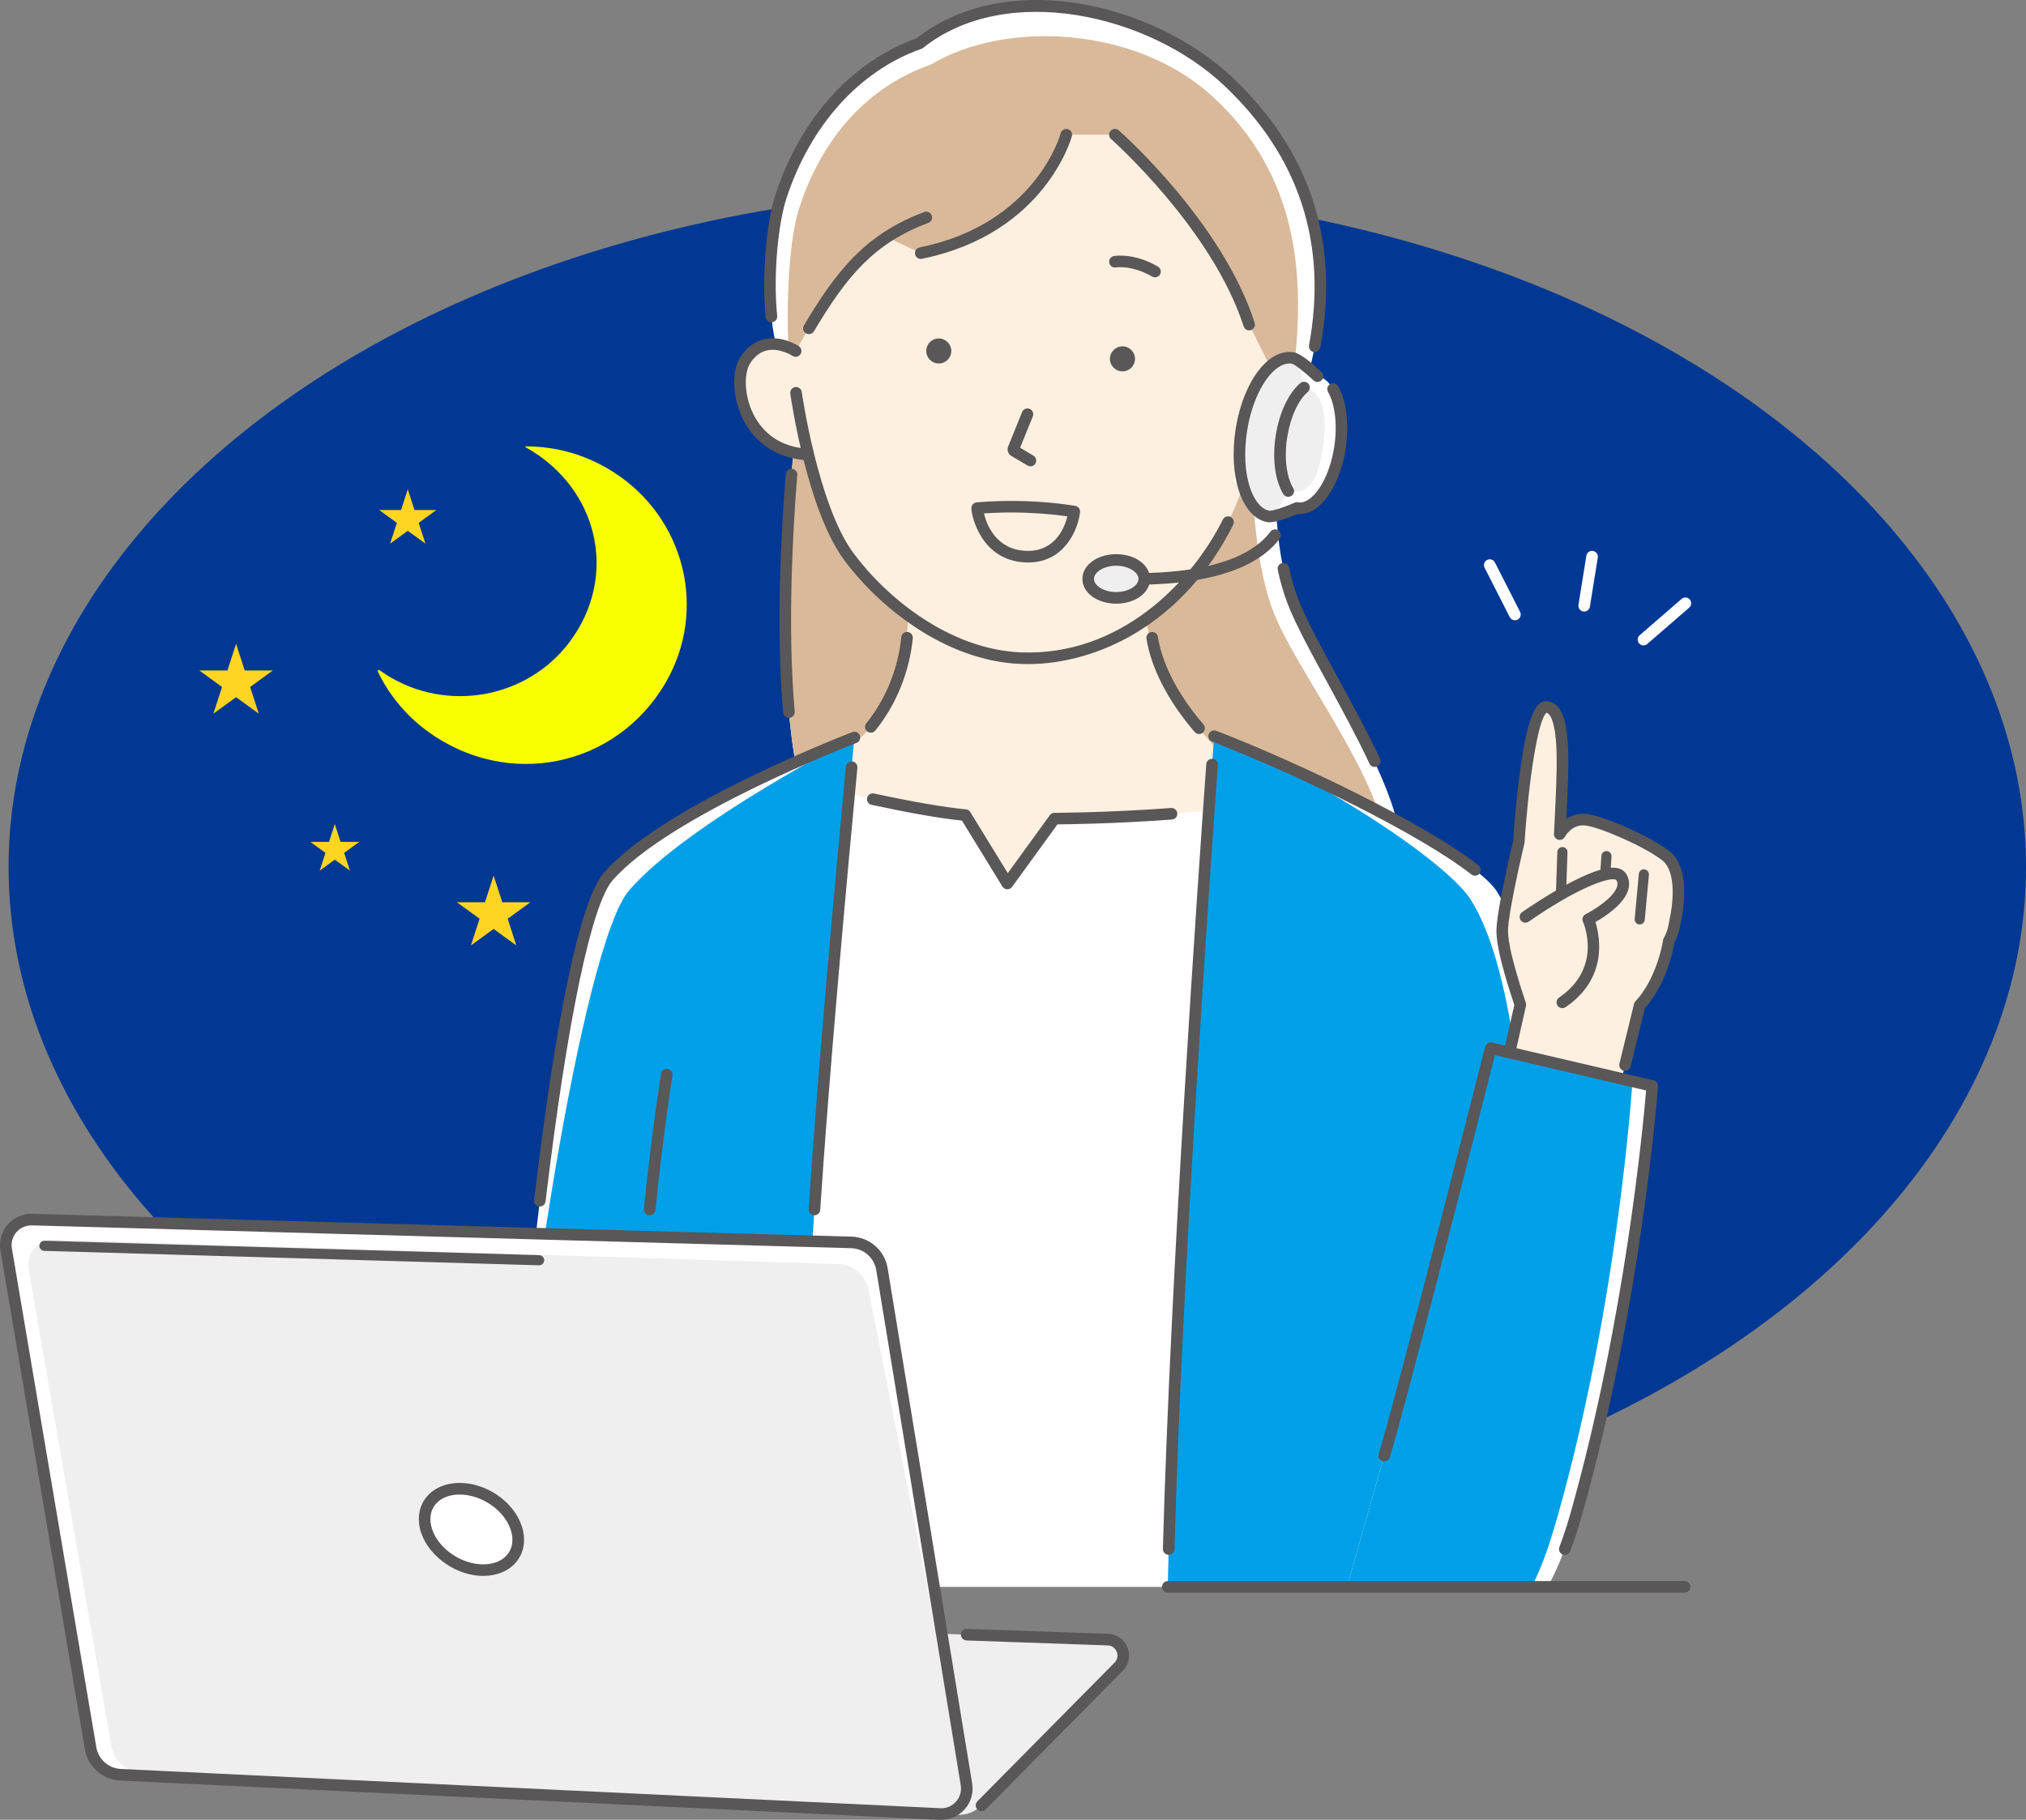
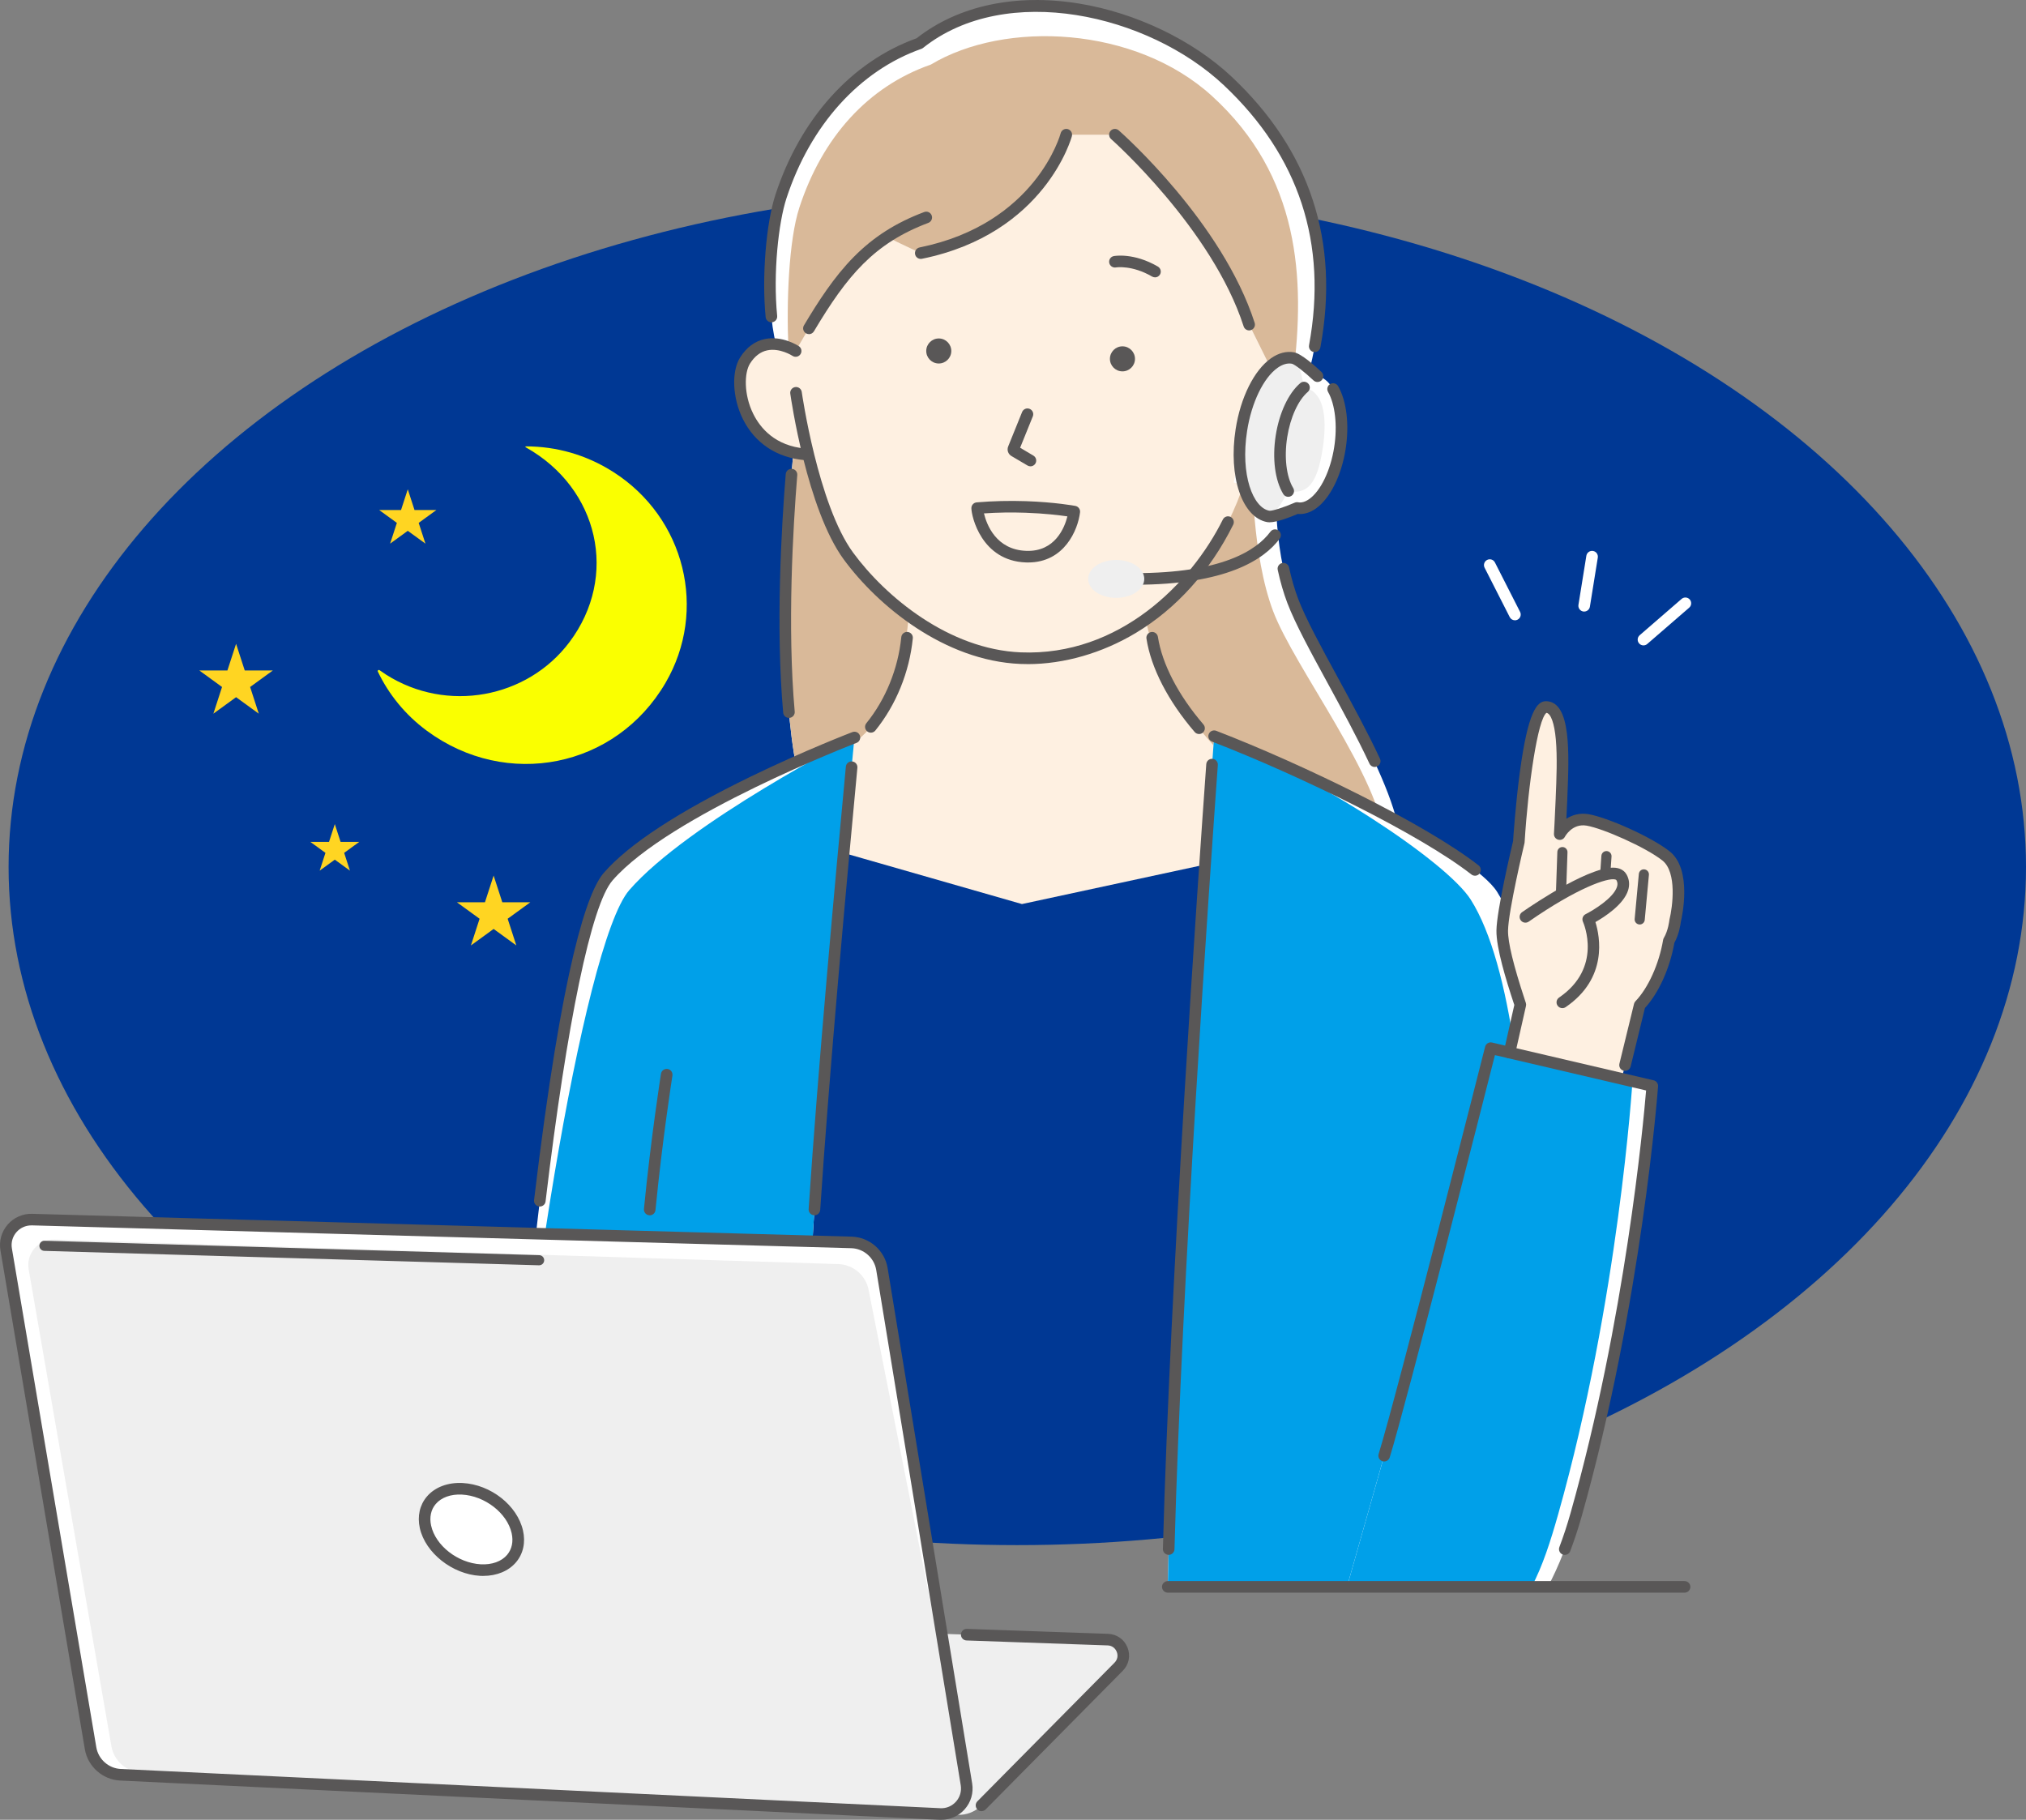
<svg xmlns="http://www.w3.org/2000/svg" width="236" height="212" viewBox="0 0 236 212" fill="none">
  <rect x="0" y="0" width="236" height="212" fill="#808080" stroke="none" />
  <g clip-path="url(#clip0_1_1625)">
    <ellipse cx="118.5" cy="101" rx="117.5" ry="79" fill="#003894" />
    <g clip-path="url(#clip1_1_1625)">
      <path d="M71.41 54.964C68.24 52.95 64.772 52.004 61.257 52C61.2 52 61.179 52.076 61.23 52.103C61.252 52.116 61.275 52.127 61.297 52.141C69.73 56.889 72.094 67.137 66.335 74.802C61.413 81.355 52.049 83.086 44.986 78.6C44.721 78.431 44.462 78.255 44.209 78.072C44.098 77.993 43.953 78.109 44.011 78.231C45.275 80.879 47.193 83.263 49.715 85.126C59.026 92.006 71.737 89.459 77.523 79.552C82.442 71.129 79.836 60.316 71.408 54.962L71.41 54.964Z" fill="#FAFF00" />
      <path d="M47.5 57L48.286 59.418H50.829L48.771 60.913L49.557 63.332L47.5 61.837L45.443 63.332L46.229 60.913L44.171 59.418H46.714L47.5 57Z" fill="#FFD522" />
    </g>
    <path d="M163.145 98.193C162.659 90.638 153.07 76.608 150.579 70.015C148.088 63.421 148.668 55.027 148.668 55.027L92.593 50.956C92.593 50.956 88.232 90.281 96.694 98.914L163.142 98.196L163.145 98.193Z" fill="white" />
    <path d="M161.349 98.209C160.863 90.655 150.791 77.792 148.3 71.198C145.809 64.605 145.88 54.821 145.88 54.821L92.596 50.953C92.596 50.953 88.235 90.277 96.697 98.911L161.349 98.209Z" fill="#D9B999" />
    <path d="M107.893 12.006C104.288 13.895 92.137 20.509 92.475 42.616C92.562 44.569 92.728 45.756 92.728 45.756C92.728 45.756 94.594 58.993 98.834 64.774C102.982 70.426 110.55 76.328 118.894 76.669C127.744 77.033 138.748 71.59 144.128 58.447C144.128 58.447 146.322 52.926 148.674 44.184L149.113 35.901C142.18 1.214 111.498 10.118 107.893 12.006Z" fill="#FEF0E1" />
    <path d="M129.29 41.783C129.28 42.589 129.921 43.25 130.728 43.263C131.535 43.273 132.196 42.633 132.21 41.827C132.22 41.021 131.579 40.36 130.772 40.346C129.965 40.336 129.304 40.977 129.29 41.783Z" fill="#595757" />
    <path d="M143.77 89.07C138.177 84.642 133.59 75.515 133.371 71.198H105.871C105.689 76.041 103.553 85.097 98.047 87.279L96.697 98.911L119.042 105.319L143.77 99.99V89.07Z" fill="#FEF0E1" />
    <path d="M107.894 40.865C107.884 41.672 108.525 42.333 109.332 42.346C110.138 42.356 110.8 41.715 110.813 40.909C110.823 40.103 110.182 39.442 109.375 39.429C108.569 39.419 107.907 40.059 107.894 40.865Z" fill="#595757" />
    <path d="M120.035 54.325C119.917 54.325 119.798 54.295 119.69 54.231L117.817 53.125C117.429 52.895 117.27 52.427 117.439 52.008L119.059 48.002C119.198 47.658 119.593 47.489 119.937 47.631C120.281 47.769 120.45 48.164 120.308 48.508L118.83 52.16L120.372 53.074C120.693 53.263 120.801 53.678 120.609 53.998C120.484 54.211 120.258 54.329 120.028 54.329L120.035 54.325Z" fill="#595757" />
    <path d="M134.542 32.309C134.427 32.309 134.309 32.279 134.201 32.218C131.855 30.849 130.012 31.152 129.992 31.156C129.627 31.22 129.276 30.977 129.209 30.613C129.141 30.249 129.381 29.898 129.745 29.831C129.84 29.814 132.071 29.416 134.879 31.055C135.2 31.244 135.311 31.655 135.122 31.979C134.998 32.195 134.771 32.313 134.538 32.313L134.542 32.309Z" fill="#595757" />
    <path d="M93.771 52.926C86.52 52.292 85.211 44.484 86.797 41.989C89.035 38.468 92.687 40.893 92.687 40.893L95.739 42.346V52.926H93.774H93.771Z" fill="#FEF0E1" />
    <path d="M119.714 77.364C119.43 77.364 119.147 77.357 118.863 77.347C110.003 76.982 102.24 70.564 98.287 65.175C93.997 59.327 92.134 46.4 92.056 45.853C92.005 45.486 92.262 45.145 92.63 45.091C93.001 45.041 93.342 45.297 93.393 45.665C93.41 45.796 95.283 58.801 99.374 64.376C103.151 69.522 110.533 75.654 118.914 75.998C130.373 76.456 138.751 67.954 142.444 60.524C142.609 60.19 143.014 60.052 143.348 60.221C143.682 60.386 143.817 60.791 143.652 61.124C140.965 66.531 137.04 70.895 132.297 73.741C128.378 76.092 123.94 77.367 119.71 77.367L119.714 77.364Z" fill="#595757" />
    <path d="M145.879 56.679C153.835 56.993 156.306 48.966 154.919 46.13C152.961 42.127 148.671 44.181 148.671 44.181L145.879 45.756L143.709 56.214L145.879 56.679Z" fill="white" />
    <path d="M139.676 85.512C139.487 85.512 139.298 85.431 139.163 85.276C136.071 81.677 134.076 77.816 133.546 74.396C133.489 74.028 133.742 73.684 134.11 73.627C134.474 73.569 134.822 73.822 134.879 74.19C135.372 77.364 137.259 80.989 140.185 84.399C140.428 84.682 140.395 85.107 140.115 85.35C139.986 85.458 139.831 85.512 139.676 85.512Z" fill="#595757" />
    <path d="M101.442 85.353C101.294 85.353 101.142 85.302 101.017 85.201C100.727 84.969 100.683 84.544 100.916 84.254C103.174 81.465 104.619 77.903 104.987 74.224C105.024 73.853 105.355 73.583 105.726 73.62C106.097 73.657 106.367 73.987 106.33 74.359C105.935 78.294 104.386 82.109 101.966 85.103C101.834 85.269 101.638 85.353 101.439 85.353H101.442Z" fill="#595757" />
    <path d="M92.683 40.889C96.147 34.879 98.796 30.579 103.329 27.614C105.503 28.69 107.258 29.486 107.258 29.486C121.388 26.616 124.209 15.692 124.209 15.692H129.873C129.873 15.692 141.755 26.161 145.511 37.816L148.671 44.181C148.671 44.181 150.527 43.29 152.357 43.823C155.283 32.957 154.476 20.198 143.003 9.419C134.17 1.123 117.317 -3.083 107.1 5.052C99.286 7.811 93.635 14.741 90.965 22.886C89.706 26.727 89.123 35.088 90.388 40.083C91.674 40.204 92.683 40.886 92.683 40.886" fill="white" />
    <path d="M92.684 40.889C96.147 34.879 98.797 30.579 103.33 27.615C105.504 28.691 107.259 29.486 107.259 29.486C121.388 26.616 124.21 15.693 124.21 15.693H129.874C129.874 15.693 141.755 26.161 145.512 37.817L148.671 44.181C148.671 44.181 149.495 43.881 150.646 43.675C152.063 32.394 151.398 20.505 141.191 11.194C132.24 3.025 117.068 2.334 108.433 7.521C101.062 10.094 95.782 16.03 93.116 24.175C91.857 28.016 91.604 35.415 91.837 40.454C92.022 40.582 92.687 40.882 92.687 40.882" fill="#D9B999" />
    <path d="M93.771 53.6C93.751 53.6 93.73 53.6 93.71 53.6C90.466 53.317 87.915 51.611 86.524 48.798C85.312 46.346 85.184 43.263 86.223 41.628C86.966 40.461 87.931 39.742 89.093 39.496C91.121 39.065 92.978 40.279 93.055 40.329C93.366 40.535 93.45 40.953 93.244 41.263C93.038 41.574 92.62 41.658 92.309 41.452C92.296 41.442 90.838 40.501 89.366 40.815C88.579 40.983 87.904 41.499 87.368 42.349C86.686 43.422 86.632 45.965 87.736 48.201C88.566 49.88 90.297 51.948 93.828 52.255C94.199 52.288 94.473 52.615 94.442 52.986C94.412 53.337 94.118 53.604 93.771 53.604V53.6Z" fill="#595757" />
-     <path d="M150.585 125.912L144.708 94.024C133.279 95.373 122.836 95.366 122.836 95.366L117.347 102.928L112.453 94.958C106.209 94.361 95.566 91.687 95.566 91.687L88.275 125.912L87.189 184.864H151.59L150.585 125.912Z" fill="white" />
    <path d="M94.385 184.864C93.842 178.956 94.162 159.955 94.267 153.334C94.486 139.47 98.429 97.498 99.532 85.913C99.532 85.913 77.66 94.274 70.842 102.125C65.421 108.368 60.203 158.646 59.163 184.861H94.385V184.864Z" fill="white" />
    <path d="M94.385 184.864C93.842 178.956 94.162 159.955 94.267 153.334C94.486 139.47 98.429 97.498 99.532 85.913C99.532 85.913 80.117 95.845 73.299 103.697C67.878 109.939 60.206 158.643 59.163 184.861H94.385V184.864Z" fill="#00A0E9" />
    <path d="M177.345 184.864C178.314 175.013 183.984 119.072 174.391 103.895C171.6 99.481 153.43 90.398 141.431 85.768C141.431 85.768 136.793 148.144 136.03 184.868H177.345V184.864Z" fill="white" />
    <path d="M177.345 184.864C178.314 175.013 180.919 119.99 171.327 104.813C168.535 100.398 153.43 90.395 141.431 85.765C141.431 85.765 136.793 148.14 136.03 184.864H177.345Z" fill="#00A0E9" />
    <path d="M153.147 41.017C153.106 41.017 153.066 41.014 153.025 41.007C152.657 40.94 152.418 40.589 152.485 40.221C154.669 28.36 151.324 18.165 142.541 9.912C133.762 1.663 117.219 -2.142 107.522 5.582C107.465 5.629 107.397 5.666 107.326 5.69C100.13 8.229 94.402 14.573 91.611 23.099C90.689 25.912 90.034 31.807 90.53 36.805C90.567 37.176 90.297 37.506 89.926 37.544C89.552 37.584 89.224 37.311 89.187 36.94C88.728 32.303 89.228 26.04 90.328 22.681C93.237 13.797 99.225 7.163 106.769 4.459C111.606 0.654 118.316 -0.782 125.678 0.411C132.277 1.484 138.926 4.668 143.463 8.931C152.6 17.514 156.08 28.124 153.808 40.464C153.748 40.788 153.464 41.017 153.147 41.017Z" fill="#595757" />
    <path d="M145.508 38.491C145.221 38.491 144.958 38.309 144.867 38.022C141.212 26.677 129.543 16.303 129.425 16.198C129.145 15.952 129.118 15.527 129.364 15.247C129.61 14.967 130.036 14.94 130.316 15.187C130.809 15.618 142.379 25.911 146.15 37.608C146.264 37.962 146.069 38.343 145.714 38.457C145.647 38.481 145.576 38.491 145.508 38.491Z" fill="#595757" />
    <path d="M107.255 30.161C106.941 30.161 106.658 29.942 106.594 29.621C106.519 29.257 106.756 28.9 107.12 28.826C120.679 26.073 123.525 15.632 123.552 15.524C123.646 15.163 124.011 14.947 124.375 15.038C124.736 15.133 124.952 15.5 124.861 15.861C124.831 15.976 121.766 27.227 107.39 30.148C107.346 30.158 107.299 30.161 107.255 30.161Z" fill="#595757" />
    <path d="M94.226 38.923C94.108 38.923 93.99 38.892 93.882 38.828C93.561 38.636 93.457 38.225 93.649 37.904C95.3 35.139 97.146 32.259 99.472 29.911C101.767 27.594 104.366 25.938 107.657 24.701C108.005 24.569 108.396 24.744 108.528 25.095C108.66 25.443 108.484 25.834 108.133 25.965C101.824 28.343 98.695 32.083 94.81 38.599C94.686 38.812 94.459 38.929 94.23 38.929L94.226 38.923Z" fill="#595757" />
    <path d="M91.901 83.633C91.556 83.633 91.26 83.37 91.229 83.019C90.338 73.023 91.033 61.32 91.526 55.236C91.556 54.865 91.877 54.585 92.252 54.619C92.623 54.649 92.9 54.973 92.87 55.344C92.38 61.388 91.692 73.003 92.573 82.898C92.606 83.269 92.333 83.596 91.962 83.63C91.941 83.63 91.921 83.63 91.901 83.63V83.633Z" fill="#595757" />
    <path d="M160.137 89.353C159.884 89.353 159.641 89.208 159.526 88.965C158.068 85.852 156.313 82.635 154.619 79.522C152.688 75.981 150.865 72.635 149.961 70.257C149.518 69.091 149.14 67.792 148.837 66.392C148.759 66.028 148.988 65.671 149.353 65.59C149.717 65.512 150.075 65.742 150.156 66.106C150.447 67.438 150.804 68.672 151.223 69.775C152.094 72.065 153.896 75.374 155.803 78.871C157.508 82.001 159.273 85.235 160.748 88.385C160.907 88.722 160.762 89.124 160.424 89.282C160.333 89.326 160.235 89.346 160.137 89.346V89.353Z" fill="#595757" />
-     <path d="M117.348 103.602C117.348 103.602 117.331 103.602 117.321 103.602C117.095 103.592 116.889 103.474 116.771 103.282L112.052 95.596C109.463 95.326 105.925 94.709 101.524 93.758C101.159 93.68 100.927 93.319 101.008 92.955C101.085 92.591 101.443 92.361 101.811 92.439C106.29 93.407 109.989 94.044 112.518 94.287C112.727 94.307 112.919 94.425 113.027 94.608L117.392 101.717L122.286 94.972C122.414 94.796 122.617 94.692 122.833 94.692C122.944 94.692 128.807 94.685 136.415 94.129C136.78 94.105 137.11 94.382 137.137 94.752C137.165 95.124 136.884 95.447 136.513 95.474C129.874 95.96 124.551 96.027 123.177 96.037L117.888 103.322C117.76 103.498 117.557 103.602 117.341 103.602H117.348Z" fill="#595757" />
    <path d="M119.758 65.526C119.673 65.526 119.592 65.526 119.508 65.522C114.323 65.344 113.152 60.143 113.152 59.195C113.152 58.845 113.419 58.555 113.77 58.524C115.626 58.366 117.557 58.319 119.505 58.383C122.907 58.501 125.168 58.919 125.263 58.936C125.611 59.003 125.85 59.327 125.81 59.678C125.567 61.725 123.99 65.526 119.761 65.526H119.758ZM114.617 59.809C114.934 61.125 116.038 64.052 119.552 64.173C122.9 64.291 124.011 61.462 124.338 60.157C123.437 60.025 121.688 59.809 119.454 59.732C117.817 59.674 116.19 59.701 114.617 59.809Z" fill="#595757" />
    <path d="M132.213 68.116C131.842 68.116 131.538 67.812 131.538 67.441C131.538 67.07 131.842 66.767 132.213 66.767C142.285 66.767 146.349 64.143 147.986 61.941C148.209 61.641 148.631 61.58 148.931 61.802C149.232 62.025 149.293 62.447 149.07 62.747C147.247 65.199 142.846 68.119 132.213 68.119V68.116Z" fill="#595757" />
    <path d="M130.022 69.65C131.827 69.65 133.29 68.662 133.29 67.442C133.29 66.221 131.827 65.232 130.022 65.232C128.218 65.232 126.755 66.221 126.755 67.442C126.755 68.662 128.218 69.65 130.022 69.65Z" fill="#EFEFEF" />
-     <path d="M130.022 70.325C127.811 70.325 126.083 69.057 126.083 67.441C126.083 65.826 127.815 64.558 130.022 64.558C132.23 64.558 133.965 65.826 133.965 67.441C133.965 69.057 132.233 70.325 130.022 70.325ZM130.022 65.903C128.642 65.903 127.433 66.622 127.433 67.438C127.433 68.254 128.645 68.973 130.022 68.973C131.399 68.973 132.614 68.254 132.614 67.438C132.614 66.622 131.403 65.903 130.022 65.903Z" fill="#595757" />
    <path d="M153.468 43.827C153.468 43.827 151.382 41.85 150.609 41.712C148.08 41.25 145.39 45.007 144.594 50.103C143.8 55.199 145.205 59.701 147.729 60.163C148.502 60.305 151.071 59.179 151.071 59.179C153.174 59.563 155.415 56.437 156.073 52.197C156.735 47.958 155.567 44.211 153.464 43.827H153.468Z" fill="white" />
    <path d="M151.897 45.149C151.897 45.149 151.381 41.854 150.611 41.712C148.083 41.25 145.393 45.007 144.597 50.103C143.803 55.199 145.207 59.701 147.732 60.163C148.505 60.305 150.055 57.206 150.055 57.206C152.157 57.59 153.399 56.592 154.061 52.352C154.723 48.113 153.997 45.533 151.897 45.149Z" fill="#EFEFEF" />
    <path d="M150.058 57.877C149.828 57.877 149.606 57.762 149.481 57.553C148.515 55.958 148.188 53.411 148.603 50.737C149.015 48.1 150.082 45.816 151.459 44.636C151.742 44.393 152.168 44.427 152.411 44.707C152.654 44.99 152.62 45.415 152.34 45.658C151.216 46.622 150.298 48.646 149.94 50.943C149.575 53.276 149.842 55.539 150.639 56.851C150.831 57.172 150.73 57.583 150.412 57.779C150.304 57.846 150.183 57.877 150.065 57.877H150.058Z" fill="#595757" />
    <path d="M180.301 184.864C181.594 182.426 182.708 179.596 183.596 176.456C190.65 151.506 192.47 126.509 192.47 126.509L173.649 122.107C173.649 122.107 163.371 162.679 161.237 169.58L156.903 184.864H180.298H180.301Z" fill="white" />
    <path d="M178.408 184.864C179.701 182.426 180.619 179.539 181.507 176.399C188.561 151.449 190.158 125.966 190.158 125.966L173.652 122.104C173.652 122.104 163.374 162.676 161.241 169.576L156.907 184.861H178.408V184.864Z" fill="#00A0E9" />
    <path d="M171.816 102.017C171.671 102.017 171.522 101.97 171.401 101.875C165.359 97.154 151.294 90.297 141.185 86.395C140.837 86.26 140.665 85.869 140.8 85.522C140.935 85.174 141.326 85.002 141.674 85.137C151.874 89.073 166.095 96.014 172.235 100.813C172.528 101.042 172.579 101.467 172.349 101.761C172.218 101.929 172.019 102.02 171.816 102.02V102.017Z" fill="#595757" />
    <path d="M136.135 181.131C136.135 181.131 136.122 181.131 136.115 181.131C135.744 181.121 135.45 180.811 135.46 180.44C136.321 148.818 139.548 102.476 140.513 89.023C140.54 88.652 140.854 88.375 141.235 88.399C141.607 88.426 141.887 88.749 141.86 89.12C140.891 102.563 137.668 148.882 136.81 180.477C136.8 180.841 136.5 181.134 136.135 181.134V181.131Z" fill="#595757" />
    <path d="M75.686 141.574C75.665 141.574 75.642 141.574 75.618 141.574C75.247 141.537 74.977 141.21 75.01 140.839C75.817 132.566 76.982 125.163 76.995 125.089C77.052 124.721 77.4 124.472 77.768 124.529C78.136 124.586 78.386 124.934 78.328 125.301C78.318 125.375 77.157 132.741 76.354 140.97C76.32 141.318 76.026 141.581 75.682 141.581L75.686 141.574Z" fill="#595757" />
    <path d="M62.883 140.555C62.856 140.555 62.829 140.555 62.802 140.552C62.43 140.508 62.167 140.171 62.211 139.803C65.502 112.239 68.442 103.862 70.332 101.686C73.222 98.361 78.98 94.587 87.449 90.469C93.724 87.42 99.236 85.306 99.29 85.286C99.637 85.154 100.029 85.326 100.16 85.673C100.292 86.021 100.12 86.412 99.772 86.544C99.556 86.628 77.981 94.934 71.348 102.57C68.891 105.4 66.049 119.028 63.551 139.962C63.511 140.306 63.217 140.555 62.883 140.555Z" fill="#595757" />
    <path d="M94.871 141.574C94.871 141.574 94.84 141.574 94.827 141.574C94.456 141.55 94.172 141.23 94.196 140.856C95.239 124.944 97.358 101.734 98.53 89.313C98.563 88.942 98.891 88.668 99.266 88.706C99.637 88.739 99.91 89.07 99.873 89.441C98.702 101.852 96.582 125.048 95.543 140.943C95.519 141.301 95.222 141.574 94.871 141.574Z" fill="#595757" />
    <path d="M147.868 60.845C147.777 60.845 147.689 60.838 147.615 60.825C144.685 60.288 143.068 55.533 143.933 49.995C144.51 46.295 146.083 43.135 148.037 41.749C148.915 41.125 149.846 40.883 150.734 41.044C151.608 41.203 153.262 42.7 153.934 43.334C154.204 43.591 154.214 44.019 153.961 44.289C153.704 44.559 153.276 44.572 153.005 44.316C151.989 43.351 150.811 42.444 150.491 42.373C149.964 42.279 149.401 42.437 148.82 42.849C147.176 44.016 145.782 46.903 145.269 50.204C144.469 55.334 145.964 59.152 147.861 59.499C148.185 59.543 149.563 59.108 150.808 58.562C150.933 58.508 151.068 58.491 151.2 58.514C151.611 58.592 152.047 58.46 152.506 58.137C153.849 57.182 154.99 54.811 155.415 52.093C155.807 49.587 155.53 47.122 154.7 45.655C154.518 45.331 154.629 44.919 154.953 44.734C155.277 44.552 155.689 44.663 155.875 44.987C156.864 46.73 157.191 49.466 156.749 52.299C156.263 55.405 154.936 58.062 153.289 59.236C152.604 59.722 151.881 59.941 151.176 59.87C150.349 60.224 148.773 60.845 147.872 60.845H147.868Z" fill="#595757" />
    <path d="M188.905 125.676L190.995 117.106C192.639 115.399 193.921 112.415 194.394 109.609C194.998 108.59 195.126 107.278 195.126 107.278C195.126 107.278 196.514 101.653 194.063 99.717C191.95 98.044 186.887 95.852 184.923 95.521C182.722 95.154 181.689 97.177 181.689 97.177C181.689 97.177 181.797 95.359 181.891 93.012C182.07 88.662 182.337 82.463 180.119 82.368C177.902 82.274 176.92 98.088 176.92 98.088C176.798 98.594 175.026 106.064 174.989 108.401C174.948 110.819 176.855 116.283 177.095 117.045L175.836 122.62L188.902 125.676H188.905Z" fill="#FEF0E1" />
    <path d="M186.984 102.459C186.984 102.459 186.957 102.459 186.944 102.459C186.62 102.435 186.373 102.155 186.394 101.828L186.539 99.697C186.563 99.373 186.843 99.123 187.17 99.147C187.494 99.171 187.741 99.451 187.72 99.778L187.575 101.909C187.555 102.219 187.295 102.459 186.988 102.459H186.984Z" fill="#595757" />
    <path d="M181.837 104.536C181.837 104.536 181.824 104.536 181.817 104.536C181.489 104.526 181.236 104.253 181.246 103.926L181.408 99.248C181.419 98.921 181.692 98.665 182.019 98.678C182.347 98.688 182.6 98.962 182.59 99.289L182.428 103.966C182.418 104.287 182.154 104.536 181.837 104.536Z" fill="#595757" />
    <path d="M191.002 107.696C190.985 107.696 190.965 107.696 190.948 107.696C190.624 107.666 190.384 107.379 190.415 107.056L190.901 101.811C190.931 101.487 191.215 101.241 191.542 101.278C191.866 101.309 192.106 101.595 192.075 101.919L191.589 107.164C191.562 107.47 191.302 107.7 191.002 107.7V107.696Z" fill="#595757" />
    <path d="M181.989 117.443C181.773 117.443 181.561 117.342 181.432 117.15C181.223 116.843 181.301 116.421 181.608 116.212C186.698 112.738 184.487 107.592 184.389 107.373C184.244 107.042 184.379 106.658 184.703 106.496C185.584 106.054 187.954 104.617 188.359 103.305C188.446 103.022 188.426 102.779 188.295 102.543C188.284 102.523 188.257 102.479 188.126 102.449C187.262 102.246 183.775 103.407 178.074 107.366C177.767 107.578 177.348 107.504 177.136 107.197C176.923 106.89 176.997 106.472 177.304 106.26C178.695 105.295 185.756 100.516 188.433 101.133C189.027 101.272 189.327 101.619 189.479 101.889C189.79 102.445 189.847 103.073 189.655 103.703C189.138 105.379 186.904 106.816 185.844 107.417C186.367 109.093 187.322 113.949 182.378 117.325C182.259 117.406 182.128 117.443 181.996 117.443H181.989Z" fill="#595757" />
    <path d="M189.297 124.755C189.243 124.755 189.189 124.748 189.135 124.735C188.774 124.647 188.552 124.283 188.639 123.918L190.34 116.944C190.367 116.829 190.428 116.721 190.509 116.637C191.991 115.099 193.257 112.293 193.729 109.494C193.743 109.413 193.77 109.335 193.814 109.265C194.33 108.391 194.455 107.221 194.455 107.211C194.455 107.18 194.465 107.147 194.472 107.116C194.826 105.669 195.373 101.609 193.645 100.243C191.687 98.695 186.709 96.503 184.812 96.182C183.121 95.899 182.297 97.464 182.29 97.477C182.145 97.761 181.821 97.906 181.51 97.821C181.203 97.737 180.994 97.45 181.014 97.13C181.014 97.113 181.122 95.292 181.217 92.978V92.918C181.308 90.8 181.416 88.166 181.23 86.122C181.062 84.277 180.66 83.137 180.143 83.043C179.131 83.778 178.014 91.38 177.595 98.125C177.595 98.162 177.588 98.203 177.578 98.24C177.501 98.56 175.701 106.128 175.664 108.408C175.641 109.76 176.296 112.455 177.602 116.418C177.666 116.61 177.713 116.752 177.74 116.839C177.777 116.954 177.781 117.072 177.754 117.19L176.495 122.765C176.414 123.129 176.049 123.355 175.688 123.274C175.323 123.193 175.097 122.832 175.178 122.468L176.397 117.072C176.377 117.005 176.35 116.93 176.319 116.843C175.442 114.185 174.28 110.421 174.314 108.388C174.351 106.05 176.002 99.032 176.252 97.983C176.285 97.474 176.535 93.761 177.021 90.098C177.99 82.787 179.067 81.687 180.086 81.687C180.106 81.687 180.13 81.687 180.15 81.687C183.029 81.812 182.786 87.741 182.57 92.972V93.032C182.533 93.909 182.493 94.715 182.462 95.38C183.124 94.951 183.991 94.675 185.038 94.847C187.144 95.201 192.298 97.447 194.485 99.177C197.149 101.285 195.937 106.789 195.795 107.386C195.765 107.646 195.599 108.826 195.042 109.831C194.516 112.806 193.213 115.689 191.61 117.43L189.949 124.232C189.875 124.539 189.598 124.748 189.294 124.748L189.297 124.755Z" fill="#595757" />
    <path d="M182.276 181.141C182.195 181.141 182.114 181.127 182.036 181.097C181.688 180.965 181.513 180.574 181.645 180.227C182.121 178.976 182.556 177.644 182.944 176.274C189.313 153.749 191.423 130.91 191.747 127.035L174.138 122.917C172.815 128.134 163.846 163.421 161.882 169.782C161.77 170.136 161.392 170.339 161.038 170.227C160.68 170.116 160.481 169.738 160.592 169.384C162.695 162.578 172.889 122.35 172.994 121.942C173.085 121.585 173.446 121.365 173.8 121.45L192.621 125.851C192.945 125.925 193.165 126.225 193.141 126.556C193.124 126.805 191.237 151.907 184.244 176.638C183.845 178.048 183.396 179.414 182.907 180.702C182.806 180.972 182.549 181.138 182.276 181.138V181.141Z" fill="#595757" />
    <path d="M196.23 185.539H136.031C135.659 185.539 135.356 185.235 135.356 184.864C135.356 184.493 135.659 184.19 136.031 184.19H196.23C196.602 184.19 196.905 184.493 196.905 184.864C196.905 185.235 196.602 185.539 196.23 185.539Z" fill="#595757" />
    <path d="M114.334 210.32L130.309 194.166C131.447 193.016 130.671 191.066 129.054 191.009L36.737 187.775C35.87 187.744 35.016 188.018 34.331 188.55L15.014 203.531C13.65 204.587 14.342 206.766 16.063 206.85L111.512 211.42C112.565 211.47 113.591 211.072 114.33 210.32H114.334Z" fill="#EFEFEF" />
    <path d="M14.035 206.752L109.504 211.322C111.391 211.413 112.882 209.74 112.579 207.879L102.733 147.847C102.446 146.093 100.951 144.788 99.172 144.737L3.73 142.083C1.86 142.033 0.405 143.702 0.719 145.543L10.555 203.666C10.845 205.386 12.296 206.671 14.038 206.752H14.035Z" fill="white" />
    <path d="M16.455 206.489L109.503 211.322C111.39 211.413 112.882 209.74 112.578 207.879L101.2 150.37C100.913 148.616 99.418 147.311 97.639 147.26L6.349 144.403C4.479 144.353 3.024 146.022 3.338 147.864L12.971 203.4C13.261 205.12 14.713 206.405 16.455 206.486V206.489Z" fill="#EFEFEF" />
    <path d="M109.649 212C109.591 212 109.531 212 109.47 211.997L14.001 207.427C11.956 207.329 10.224 205.794 9.883 203.778L0.051 145.655C-0.132 144.576 0.176 143.483 0.894 142.657C1.613 141.83 2.656 141.372 3.747 141.405L99.189 144.063C101.288 144.12 103.057 145.665 103.398 147.736L113.244 207.767C113.422 208.857 113.102 209.956 112.366 210.779C111.671 211.558 110.688 211.997 109.649 211.997V212ZM3.645 142.754C2.98 142.754 2.353 143.041 1.914 143.544C1.462 144.063 1.269 144.751 1.384 145.429L11.22 203.552C11.456 204.948 12.654 206.01 14.069 206.078L109.537 210.648C110.229 210.688 110.898 210.401 111.36 209.882C111.823 209.363 112.025 208.671 111.914 207.983L102.068 147.951C101.831 146.518 100.606 145.449 99.155 145.409L3.713 142.751C3.693 142.751 3.669 142.751 3.649 142.751L3.645 142.754Z" fill="#595757" />
    <path d="M62.799 147.402C62.799 147.402 62.789 147.402 62.782 147.402L5.161 145.722C4.834 145.712 4.577 145.442 4.587 145.115C4.598 144.788 4.871 144.525 5.195 144.542L62.816 146.221C63.143 146.231 63.4 146.501 63.39 146.828C63.38 147.149 63.116 147.402 62.799 147.402Z" fill="#595757" />
    <path d="M49.561 177.87C50.139 180.484 53.001 182.74 55.961 182.905C58.928 183.07 60.852 181.074 60.261 178.453C59.67 175.836 56.795 173.597 53.848 173.438C50.905 173.283 48.987 175.263 49.565 177.87H49.561Z" fill="white" />
    <path d="M56.295 183.59C56.17 183.59 56.048 183.586 55.923 183.579C52.69 183.397 49.541 180.902 48.903 178.015C48.599 176.632 48.889 175.327 49.726 174.342C50.654 173.249 52.17 172.676 53.885 172.764C57.169 172.939 60.257 175.371 60.922 178.301C61.236 179.694 60.949 181.006 60.109 181.998C59.245 183.016 57.871 183.586 56.298 183.586L56.295 183.59ZM50.219 177.725C50.736 180.062 53.328 182.082 55.998 182.234C57.297 182.305 58.418 181.907 59.073 181.131C59.633 180.47 59.819 179.573 59.599 178.602C59.073 176.268 56.474 174.254 53.807 174.113C52.514 174.045 51.404 174.447 50.752 175.216C50.195 175.87 50.006 176.764 50.219 177.725Z" fill="#595757" />
    <path d="M114.334 210.995C114.162 210.995 113.99 210.931 113.858 210.799C113.591 210.536 113.591 210.111 113.851 209.845L129.827 193.694C130.168 193.35 130.262 192.877 130.083 192.429C129.904 191.98 129.51 191.7 129.027 191.684L112.589 191.107C112.217 191.093 111.924 190.783 111.937 190.409C111.951 190.038 112.255 189.738 112.636 189.758L129.074 190.334C130.093 190.372 130.961 190.982 131.339 191.93C131.717 192.877 131.504 193.916 130.785 194.641L114.81 210.793C114.678 210.927 114.503 210.992 114.33 210.992L114.334 210.995Z" fill="#595757" />
    <path d="M176.464 72.261C176.218 72.261 175.982 72.126 175.863 71.893L172.934 66.136C172.765 65.806 172.896 65.398 173.231 65.229C173.565 65.061 173.97 65.192 174.139 65.526L177.068 71.283C177.237 71.613 177.106 72.022 176.771 72.19C176.674 72.241 176.569 72.264 176.464 72.264V72.261Z" fill="white" />
    <path d="M191.44 75.185C191.251 75.185 191.062 75.107 190.931 74.952C190.688 74.672 190.718 74.244 190.998 74.001L195.882 69.772C196.162 69.529 196.591 69.559 196.834 69.839C197.077 70.119 197.047 70.548 196.767 70.79L191.882 75.02C191.754 75.131 191.599 75.185 191.44 75.185Z" fill="white" />
    <path d="M184.535 71.246C184.498 71.246 184.464 71.246 184.427 71.236C184.059 71.178 183.809 70.831 183.866 70.463L184.788 64.743C184.849 64.376 185.193 64.123 185.561 64.184C185.929 64.241 186.179 64.588 186.121 64.956L185.2 70.676C185.146 71.006 184.859 71.242 184.535 71.242V71.246Z" fill="white" />
    <path d="M27.5 75L28.51 78.109H31.78L29.135 80.031L30.145 83.141L27.5 81.219L24.855 83.141L25.865 80.031L23.22 78.109H26.49L27.5 75Z" fill="#FFD522" />
    <path d="M39 96L39.673 98.073H41.853L40.09 99.354L40.763 101.427L39 100.146L37.237 101.427L37.91 99.354L36.147 98.073H38.327L39 96Z" fill="#FFD522" />
    <path d="M57.5 102L58.51 105.109H61.78L59.135 107.031L60.145 110.141L57.5 108.219L54.855 110.141L55.865 107.031L53.22 105.109H56.49L57.5 102Z" fill="#FFD522" />
  </g>
  <defs>
    <clipPath id="clip0_1_1625">
      <rect width="236" height="212" fill="white" />
    </clipPath>
    <clipPath id="clip1_1_1625">
      <rect width="36" height="37" fill="white" transform="translate(44 52)" />
    </clipPath>
  </defs>
</svg>